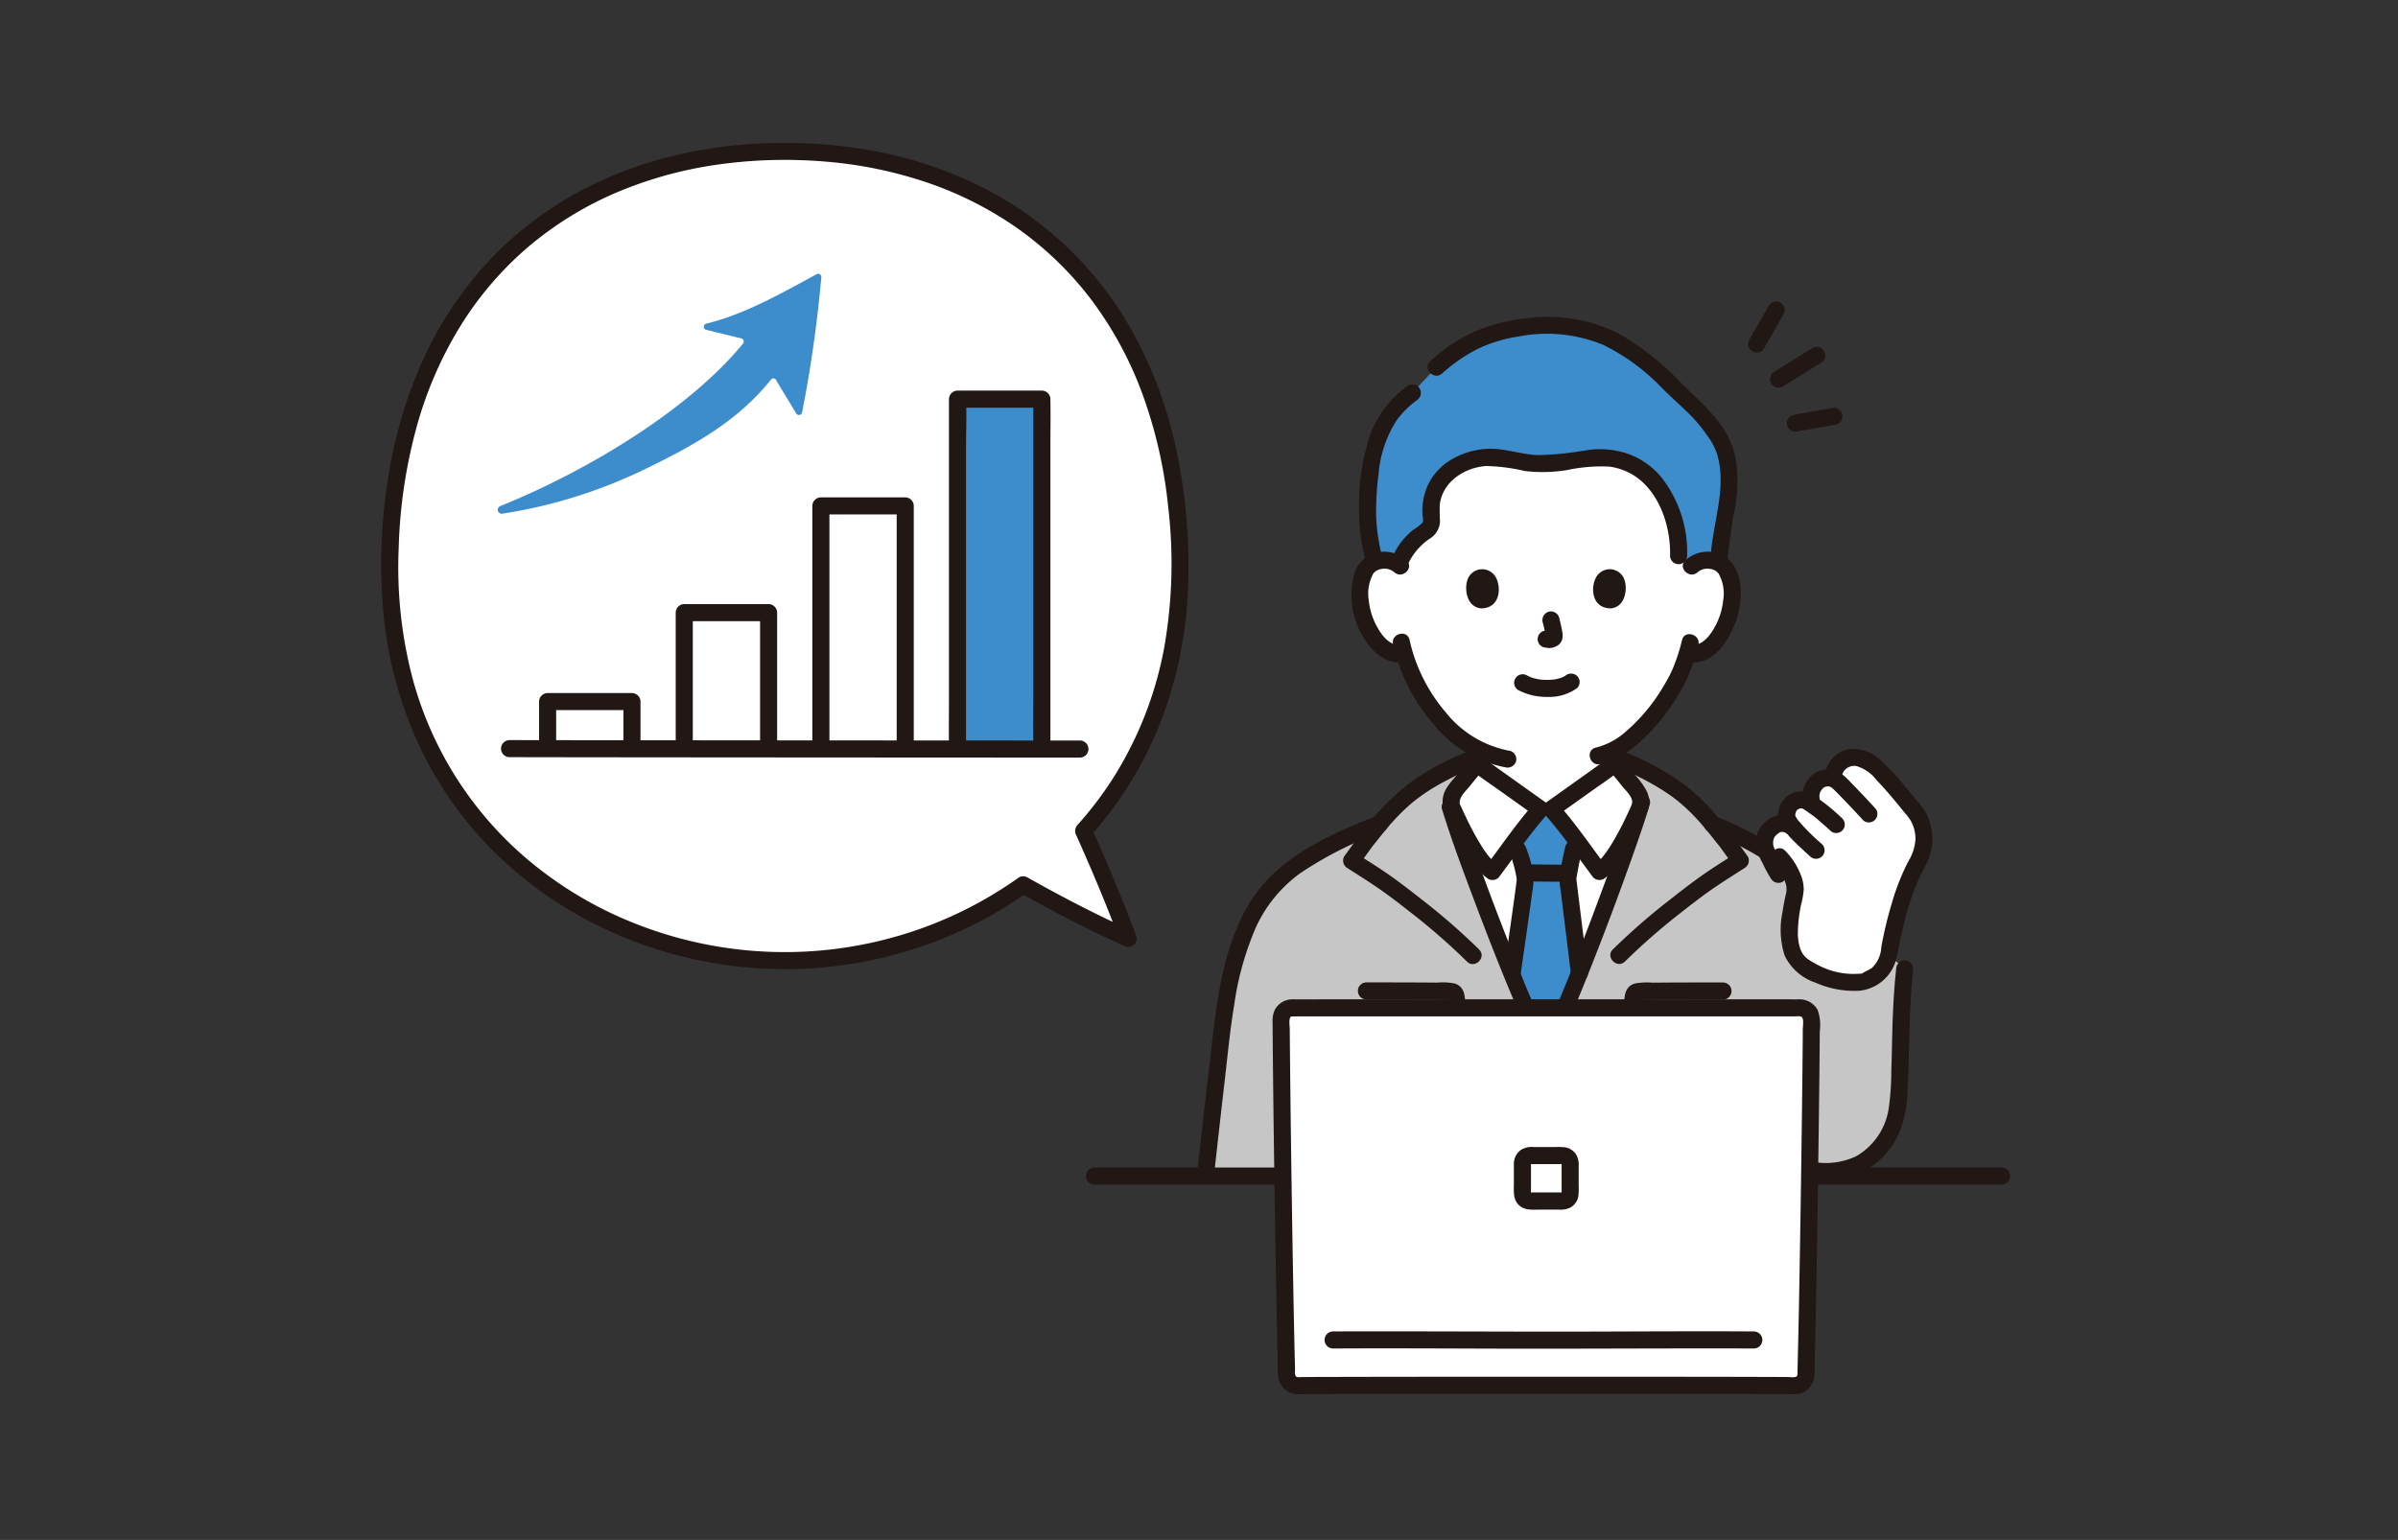
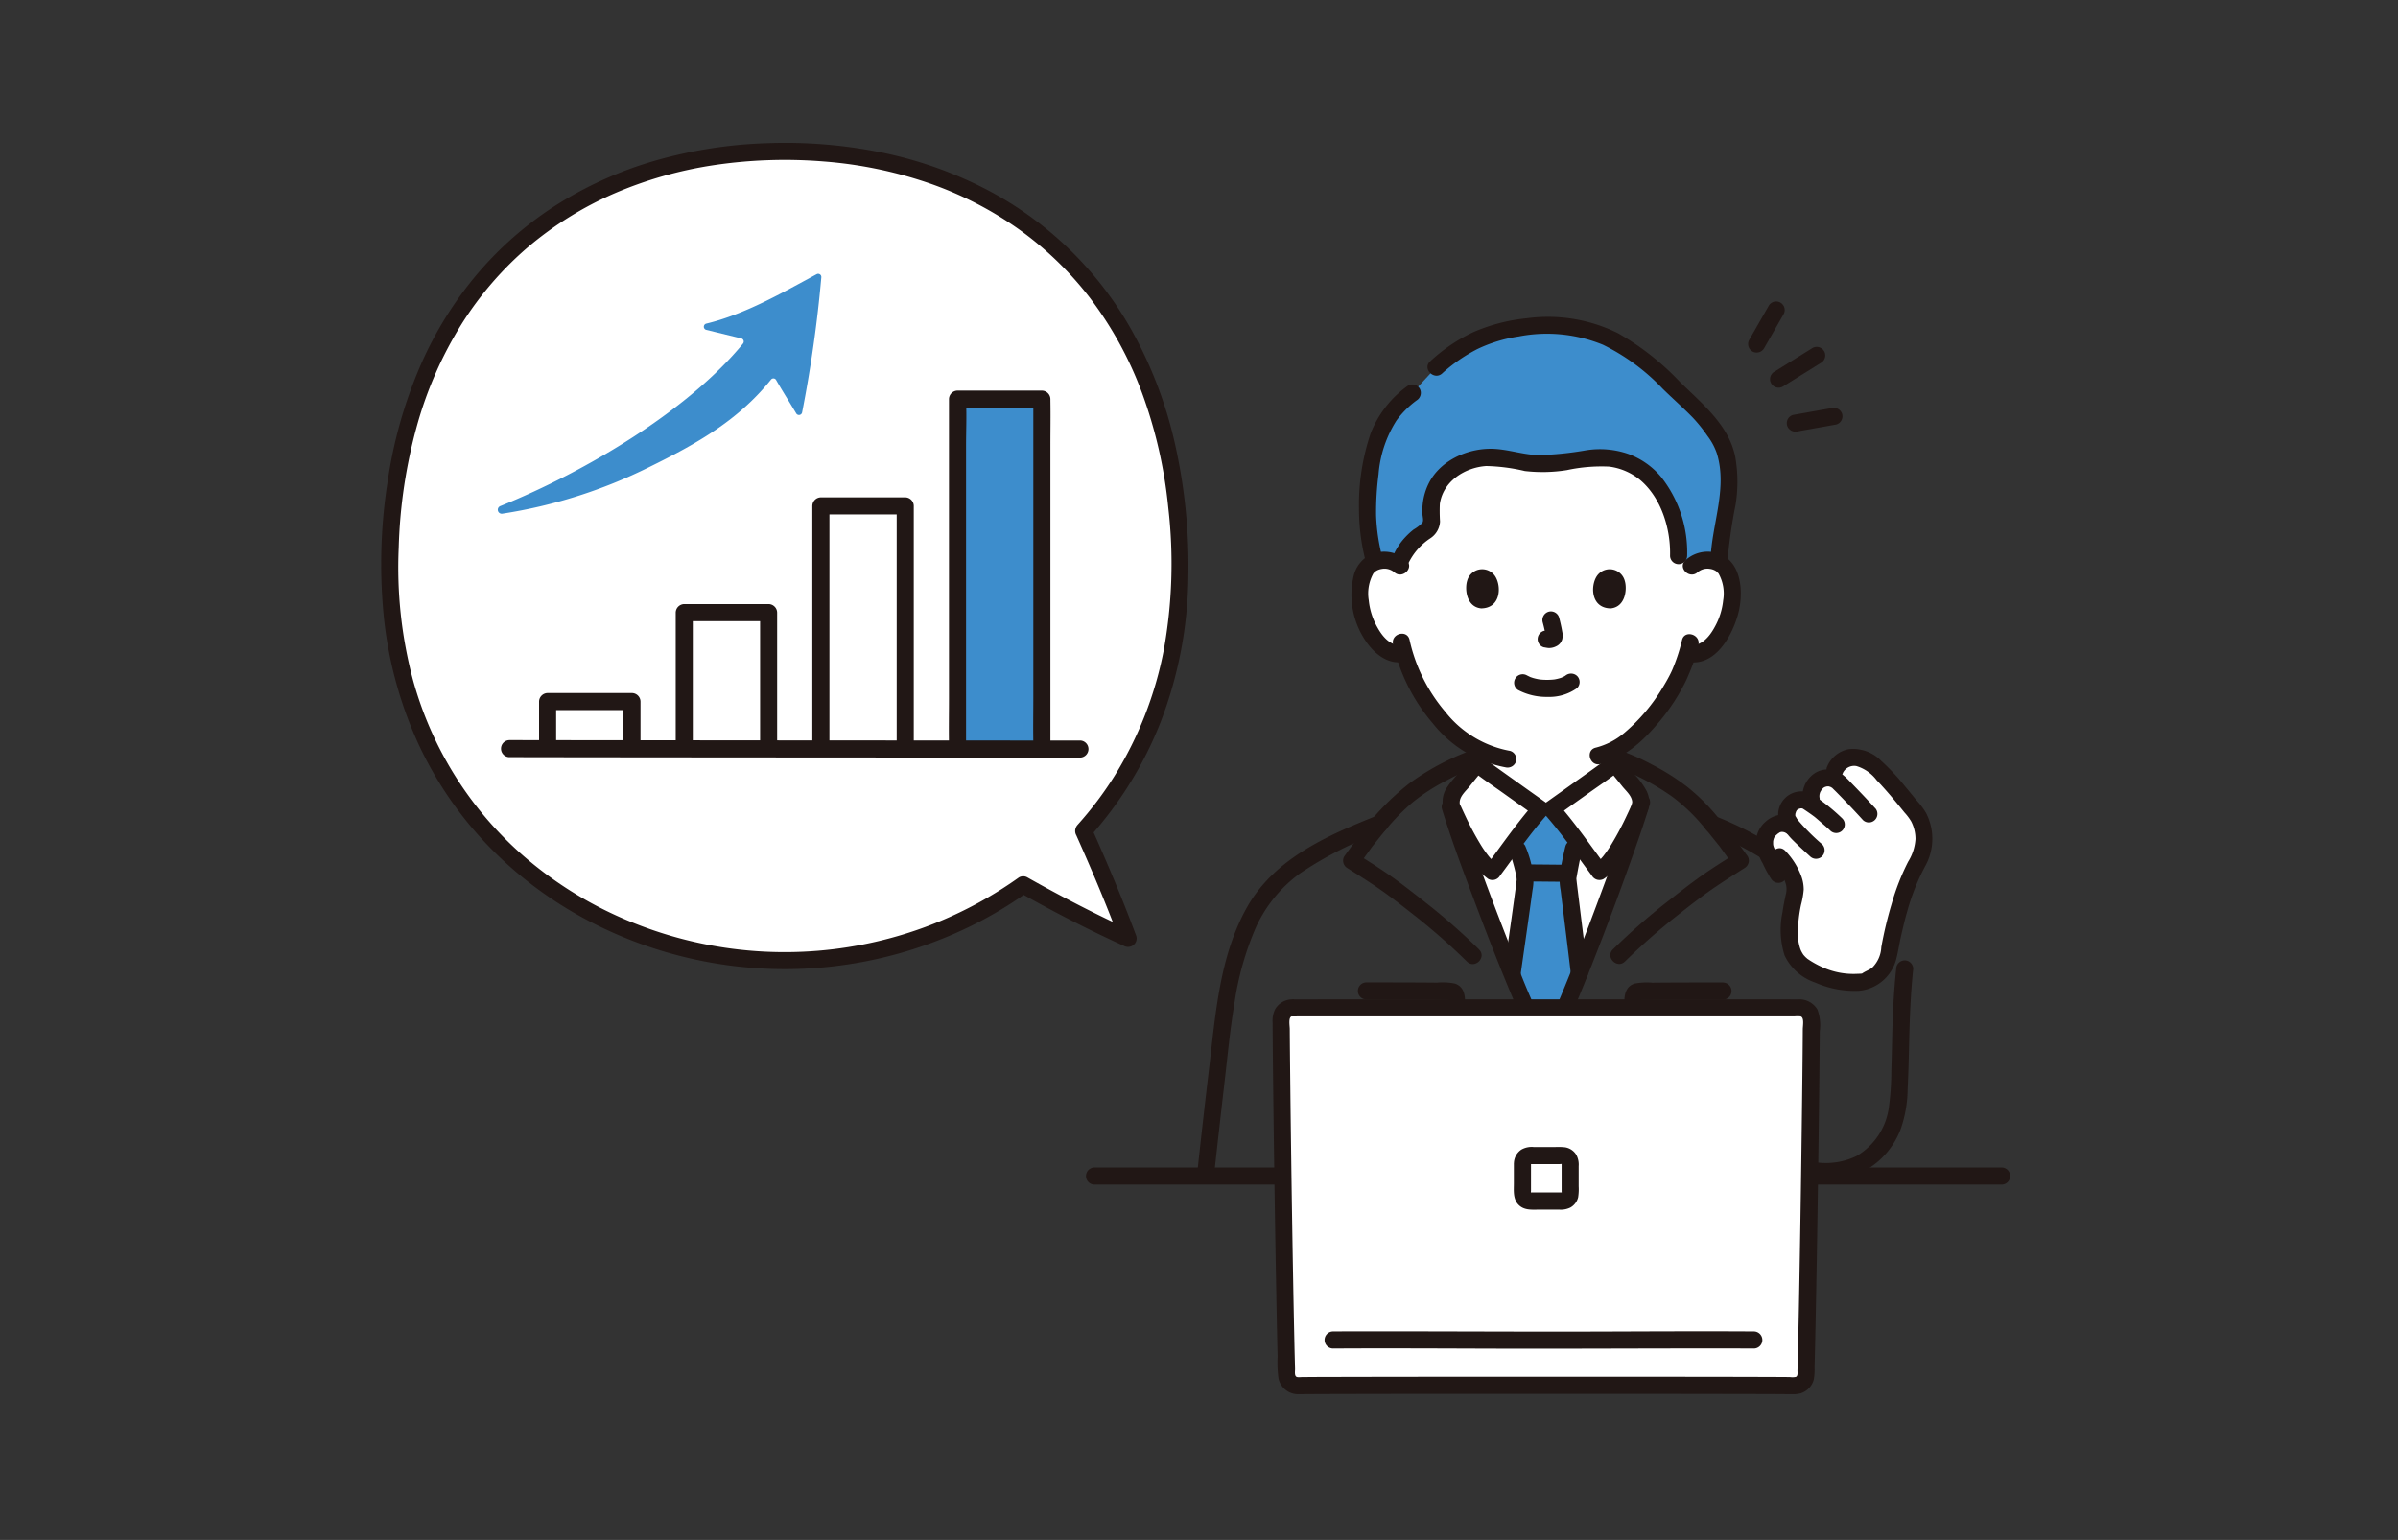
<svg xmlns="http://www.w3.org/2000/svg" width="302" height="194" viewBox="0 0 302 194">
  <rect x="0" y="0" width="302" height="194" fill="#333333" stroke="none" />
  <defs>
    <clipPath id="a">
      <rect width="205.149" height="157.633" fill="none" />
    </clipPath>
  </defs>
  <g transform="translate(-950 -2135)">
    <rect width="302" height="194" transform="translate(950 2135)" fill="none" />
    <g transform="translate(998 2153)">
      <g clip-path="url(#a)">
        <path d="M305.36,193.775c-2.1-5.493-4.04-10.9-4.919-13.768h.2a2.535,2.535,0,0,1,.55-2.27c.8-.927,1.809-2.268,2.627-3.183.348.281,7.436,5.322,7.973,5.7h1.386c.537-.381,7.625-5.421,7.973-5.7.818.915,1.827,2.257,2.627,3.183a2.541,2.541,0,0,1,.551,2.27c-2.144,6.922-9.053,25.255-11.51,29.781l-.715,0c-1.421-2.575-4.2-9.358-6.745-16.009Z" transform="translate(-165.789 -96.322)" fill="#fff" />
        <path d="M315.174,100.8a14.572,14.572,0,0,0-1.61-7.064,9.948,9.948,0,0,0-2.759-3.5,8.843,8.843,0,0,0-4.966-1.811,15.311,15.311,0,0,0-2.778.208,26.5,26.5,0,0,1-6.755.46c-1.5-.175-2.913-.642-4.426-.708a8.338,8.338,0,0,0-6.241,2.38,6.285,6.285,0,0,0-1.626,4.995,2.1,2.1,0,0,1-.154,1.39,3.664,3.664,0,0,1-.974.845,7.308,7.308,0,0,0-2.926,3.949,2.91,2.91,0,0,0-1.9-.6,2.661,2.661,0,0,0-2.39,1.328,7.953,7.953,0,0,0-.233,5.609,8.663,8.663,0,0,0,2.543,4.124,3.1,3.1,0,0,0,2.636.66,21.8,21.8,0,0,0,4.137,7.805,16.96,16.96,0,0,0,5.049,4.284c0,1.036,0,1.849,0,1.849.348.281,7.436,5.322,7.973,5.7h1.386c.537-.381,7.625-5.421,7.973-5.7v-1.816c4.3-2.319,7.7-8.169,8.316-9.842a18.586,18.586,0,0,0,.839-2.275l.234.039a3.158,3.158,0,0,0,2.436-.7,8.663,8.663,0,0,0,2.543-4.124,7.953,7.953,0,0,0-.233-5.609,2.66,2.66,0,0,0-2.39-1.328,2.866,2.866,0,0,0-2.072.759l-1.635-1.3Z" transform="translate(-151.775 -48.773)" fill="#fff" />
-         <path d="M283.179,173.81c.818.915,1.827,2.257,2.627,3.183a2.537,2.537,0,0,1,.55,2.27l.2-.662c-1.873,6.33-9.171,25.764-11.71,30.442l-.715,0c-2.594-4.7-9.721-23.43-11.664-29.777h.2a2.535,2.535,0,0,1,.55-2.27c.8-.927,1.809-2.268,2.627-3.183l-.645-.6-1.091.422a42.519,42.519,0,0,0-5.829,3.235,24.06,24.06,0,0,0-4.687,4.471c-6.505,2.586-11.98,5.185-15.117,9.948-2.21,3.357-3.527,7.789-4.419,13.566-.645,4.961-1.6,13.3-2.411,20.675l-.021.21h80.139c0-.471,0-.769,0-.769a8.759,8.759,0,0,0,6.74-6.506,21.074,21.074,0,0,0,.519-4.505c.25-5.827.068-8.713.666-14.315L304.8,186.518a41.876,41.876,0,0,0-9.309-5.106,24.21,24.21,0,0,0-4.751-4.548,42.517,42.517,0,0,0-5.829-3.234l-1.22-.422-.517.6Z" transform="translate(-127.817 -95.579)" fill="#c6c6c6" />
        <path d="M325.787,209.157q.24-.593.486-1.208c-.665-5.635-1.447-11.692-1.447-11.892,0-.376.506-2.882.718-3.765l.276-1.149c-1.171-1.548-2.382-3.113-3.054-3.869H321.38c-.722.812-2.064,2.556-3.312,4.21l.458.943a16.862,16.862,0,0,1,.941,3.694c.006.327-.819,6.08-1.652,11.957,1.565,3.849,2.988,7.112,3.878,8.725l.715,0c.778-1.433,2-4.25,3.38-7.65Z" transform="translate(-175.377 -103.342)" fill="#3d8dcc" />
        <path d="M231.42,234.183q.637-5.814,1.311-11.625c.376-3.227.676-6.485,1.211-9.691a37.576,37.576,0,0,1,2.779-9.9,17.281,17.281,0,0,1,5.51-6.7,46.784,46.784,0,0,1,10.352-5.233,1.108,1.108,0,0,0,.751-1.323,1.083,1.083,0,0,0-1.323-.751c-6.309,2.511-13.024,5.429-16.489,11.639-3.408,6.108-3.93,13.367-4.732,20.174q-.791,6.7-1.52,13.414a1.083,1.083,0,0,0,1.076,1.076,1.1,1.1,0,0,0,1.076-1.076Z" transform="translate(-126.513 -104.239)" fill="#211715" />
        <path d="M313.409,288.008H199.11a1.076,1.076,0,0,0,0,2.151h114.3a1.076,1.076,0,0,0,0-2.151Z" transform="translate(-109.299 -158.929)" fill="#211715" />
        <path d="M400.123,230.859c-.3,2.818-.436,5.64-.5,8.472-.032,1.453-.061,2.906-.111,4.359a34.526,34.526,0,0,1-.32,4.7,8.393,8.393,0,0,1-4.082,6.054,8.932,8.932,0,0,1-7.134.241,25.767,25.767,0,0,1-6.813-4.2,1.11,1.11,0,0,0-1.521,0,1.083,1.083,0,0,0,0,1.521,31.762,31.762,0,0,0,6.713,4.318,11.7,11.7,0,0,0,8.431.594,10.049,10.049,0,0,0,5.908-5.887,15.687,15.687,0,0,0,.874-5.03c.085-1.68.132-3.362.17-5.044.076-3.375.179-6.737.534-10.1a1.083,1.083,0,0,0-1.076-1.076,1.1,1.1,0,0,0-1.076,1.076Z" transform="translate(-209.323 -126.799)" fill="#211715" />
        <path d="M372.5,191.2a41.019,41.019,0,0,1,9.061,5,1.082,1.082,0,0,0,1.472-.386,1.1,1.1,0,0,0-.386-1.472,43.112,43.112,0,0,0-9.574-5.218,1.082,1.082,0,0,0-1.323.751,1.1,1.1,0,0,0,.751,1.323Z" transform="translate(-205.117 -104.33)" fill="#211715" />
        <path d="M301.874,172.429c-.519.586-1.007,1.2-1.5,1.808s-1.055,1.184-1.478,1.833a3.235,3.235,0,0,0-.208,3.464,39.386,39.386,0,0,0,2.814,5.355,9.406,9.406,0,0,0,2.525,2.794,1.1,1.1,0,0,0,1.472-.386c1.928-2.572,3.747-5.243,5.868-7.645a1.1,1.1,0,0,0-.218-1.689q-2.007-1.423-4.009-2.854-1.3-.924-2.591-1.852-.444-.318-.886-.638c-.125-.09-.684-.52-.269-.19a1.109,1.109,0,0,0-1.521,0,1.083,1.083,0,0,0,0,1.521c1.312,1.042,2.721,1.975,4.085,2.948s2.735,1.951,4.106,2.923l-.218-1.689c-2.243,2.539-4.174,5.371-6.205,8.08l1.472-.386q-.08-.051-.156-.107.13.1-.018-.017c-.109-.092-.213-.19-.315-.29a8.052,8.052,0,0,1-.55-.61,14.429,14.429,0,0,1-1.046-1.52,36.449,36.449,0,0,1-1.83-3.425c-.194-.407-.383-.817-.57-1.228-.062-.136-.134-.272-.187-.412a.744.744,0,0,1-.044-.093c.055.236.035-.093.039-.148.055-.761.782-1.374,1.225-1.924.57-.707,1.131-1.421,1.733-2.1.915-1.034-.6-2.56-1.521-1.521Z" transform="translate(-164.604 -94.959)" fill="#211715" />
        <path d="M334.763,173.947c.6.68,1.163,1.394,1.733,2.1.443.549,1.17,1.163,1.225,1.924,0,.056-.016.384.039.148a.851.851,0,0,1-.044.093c-.054.14-.125.275-.187.412-.186.411-.375.821-.57,1.228a36.513,36.513,0,0,1-1.83,3.425,14.5,14.5,0,0,1-1.046,1.52,7.961,7.961,0,0,1-.55.61c-.1.1-.206.2-.315.29s-.1.087-.018.017c-.051.037-.1.073-.156.107l1.472.386c-2.031-2.709-3.961-5.541-6.205-8.08l-.218,1.689q2.056-1.457,4.106-2.923c1.367-.976,2.773-1.905,4.085-2.948a1.082,1.082,0,0,0,0-1.521,1.1,1.1,0,0,0-1.521,0c.414-.329-.145.1-.269.19q-.442.32-.886.638-1.293.928-2.591,1.852-2,1.429-4.009,2.854a1.1,1.1,0,0,0-.218,1.689c2.121,2.4,3.941,5.073,5.868,7.645a1.1,1.1,0,0,0,1.472.386c1.882-1.247,3.058-3.52,4.061-5.475.415-.809.8-1.632,1.18-2.46.1-.229.217-.457.312-.69a3.18,3.18,0,0,0-.138-2.429,9.575,9.575,0,0,0-1.528-2.1c-.57-.707-1.131-1.421-1.733-2.1-.92-1.039-2.436.487-1.521,1.521Z" transform="translate(-180.162 -94.956)" fill="#211715" />
        <path d="M325.524,202.849c-1.664,0-3.327-.035-4.99-.035a1.076,1.076,0,0,0,0,2.151c1.664,0,3.327.035,4.99.035a1.076,1.076,0,1,0,0-2.151" transform="translate(-176.283 -111.917)" fill="#211715" />
        <path d="M331.851,196.886c-.272,1.149-.519,2.315-.689,3.484a7.237,7.237,0,0,0,.1,1.979c.43,3.494.869,6.986,1.282,10.481a1.109,1.109,0,0,0,1.076,1.076,1.082,1.082,0,0,0,1.076-1.076c-.408-3.459-.843-6.914-1.268-10.37-.049-.4-.1-.8-.145-1.2-.011-.1-.02-.192-.031-.288,0-.023,0-.05,0-.073-.038-.253-.039.187,0-.039.2-1.139.41-2.276.677-3.4.319-1.346-1.755-1.92-2.075-.572Z" transform="translate(-182.721 -108.221)" fill="#211715" />
        <path d="M316.335,198c.043.1.035.076-.025-.06q.033.085.063.172c.032.1.069.2.1.307.092.288.175.579.254.871a15.339,15.339,0,0,1,.395,1.746c-.033-.222,0,.076,0,.161s-.017.176-.026.262c-.018.166-.04.331-.061.5q-.021.163-.043.325c0,.035-.049.372-.026.2-.454,3.381-.947,6.756-1.427,10.134a1.112,1.112,0,0,0,.751,1.323,1.083,1.083,0,0,0,1.323-.751c.5-3.548,1.021-7.094,1.5-10.646a6.84,6.84,0,0,0,.069-2.18,13.95,13.95,0,0,0-.99-3.449,1.084,1.084,0,0,0-1.472-.386,1.1,1.1,0,0,0-.386,1.472Z" transform="translate(-174.115 -108.373)" fill="#211715" />
        <path d="M322.151,183.678c-1.171,3.946-2.615,7.818-4.042,11.677-1.705,4.612-3.464,9.21-5.372,13.742l-.113.268-.152.357q-.157.367-.317.734-.291.668-.592,1.331c-.32.7-.647,1.4-1.013,2.077l.929-.533-.715,0,.929.533a90.012,90.012,0,0,1-4.449-10.154q-2.716-6.792-5.182-13.681c-.672-1.884-1.337-3.772-1.924-5.685-.405-1.319-2.482-.757-2.075.572,1.2,3.914,2.651,7.758,4.092,11.589,1.712,4.551,3.482,9.084,5.4,13.553.708,1.65,1.416,3.317,2.281,4.893a1.077,1.077,0,0,0,.929.533l.715,0a1.072,1.072,0,0,0,.929-.533c.74-1.37,1.354-2.812,1.966-4.243.921-2.157,1.8-4.331,2.66-6.514q2.76-7.01,5.264-14.119c.676-1.929,1.348-3.863,1.929-5.824a1.077,1.077,0,0,0-2.075-.572Z" transform="translate(-164.447 -100.941)" fill="#211715" />
        <path d="M361.773,235.987c-2.977,0-5.954,0-8.931.029a8.076,8.076,0,0,0-2.225.113c-1.121.35-1.3,1.4-1.3,2.414,0,.944-.019,1.89,0,2.834a1.935,1.935,0,0,0,1.863,2.024c1.895.121,3.829.032,5.729.033a1.076,1.076,0,0,0,0-2.151q-2.2,0-4.4-.02l-1.037-.009a.743.743,0,0,0-.218,0c-.156.077.026-.053.073.035,0-.005.154.181.125.172q.041.181.02-.08v-.158q0-1.208,0-2.416,0-.294,0-.589a1.013,1.013,0,0,0,0-.23c-.046-.171.021.022-.04.07-.15.116-.345.125-.081.133.14,0,.281,0,.421-.006q.977-.013,1.954-.02,2.128-.015,4.256-.018,1.9,0,3.793,0a1.076,1.076,0,0,0,0-2.151Z" transform="translate(-192.755 -130.222)" fill="#211715" />
        <path d="M275.529,238.138q3.562,0,7.123.015.975.005,1.95.015l.8.009.431.006.175,0q.243.016-.033-.032c-.085-.131-.122-.363-.146-.1-.014.156,0,.329,0,.485q0,.631,0,1.263,0,.541,0,1.081a3.568,3.568,0,0,0,0,.489q-.02.3.04.009a.282.282,0,0,1,.248-.136,1.106,1.106,0,0,0-1.076,1.076,1.083,1.083,0,0,0,1.076,1.076,1.941,1.941,0,0,0,1.863-2.024c.021-.943,0-1.89,0-2.834,0-1.028-.178-2.05-1.3-2.414a7.852,7.852,0,0,0-2.225-.113c-2.977-.028-5.955-.029-8.931-.029a1.076,1.076,0,0,0,0,2.151Z" transform="translate(-151.469 -130.222)" fill="#211715" />
        <path d="M326.937,258.037v-6.188a1.076,1.076,0,1,0-2.151,0v6.188a1.076,1.076,0,0,0,2.151,0" transform="translate(-179.224 -138.381)" fill="#211715" />
        <path d="M347.234,197.356a80.39,80.39,0,0,1,6.82-5.98c1.4-1.1,2.8-2.2,4.262-3.208,1.307-.9,2.655-1.742,3.994-2.6a1.086,1.086,0,0,0,.386-1.472c-1.236-1.711-2.484-3.391-3.836-5.014a25.467,25.467,0,0,0-3.749-3.713,28.815,28.815,0,0,0-4.483-2.837,27.551,27.551,0,0,0-3.867-1.721c-1.311-.454-1.874,1.624-.572,2.075.366.126.734.247,1.1.38.091.033.141.061.014,0,.181.082.359.171.538.258q.609.3,1.211.606a29.921,29.921,0,0,1,4.188,2.49,23.145,23.145,0,0,1,3.73,3.541c.524.61,1.026,1.238,1.528,1.866l.376.469c.055.068.108.137.164.2.021.025.2.255.057.061.059.077.114.158.171.237l1.576,2.183.386-1.472c-1.4.892-2.8,1.766-4.162,2.714-1.5,1.048-2.945,2.189-4.388,3.317a81.09,81.09,0,0,0-6.961,6.09c-.988.973.533,2.494,1.521,1.521Z" transform="translate(-190.594 -94.223)" fill="#211715" />
        <path d="M287.421,195.847a81.083,81.083,0,0,0-6.961-6.09c-1.443-1.129-2.885-2.269-4.388-3.317-1.359-.948-2.766-1.822-4.162-2.714l.386,1.472,1.361-1.885.3-.419c.022-.031.044-.063.067-.093s.046-.058-.01.015c-.078.1.12-.144.139-.167.511-.635,1.016-1.275,1.535-1.9a26.052,26.052,0,0,1,3.4-3.468,24.449,24.449,0,0,1,4.1-2.655c.848-.457,1.715-.874,2.577-1.3.158-.079-.125.041.1-.05.119-.048.239-.093.359-.139l.6-.231a1.107,1.107,0,0,0,.751-1.323,1.083,1.083,0,0,0-1.323-.751,31.577,31.577,0,0,0-7.684,4.141,32.552,32.552,0,0,0-6.53,6.935l-1.6,2.21a1.09,1.09,0,0,0,.386,1.472c1.338.855,2.687,1.694,3.994,2.6,1.462,1.011,2.863,2.112,4.262,3.208a80.325,80.325,0,0,1,6.82,5.98c.987.972,2.51-.548,1.521-1.521Z" transform="translate(-149.147 -94.236)" fill="#211715" />
        <path d="M286.283,242.7c-13.63.1-27.193.178-32.009.194a1.384,1.384,0,0,0-1.38,1.391c.028,7.824.405,34.9.693,44.857a1.387,1.387,0,0,0,1.41,1.346c4.352-.067,17.833-.026,31.286.02,13.454-.046,26.934-.087,31.286-.02a1.387,1.387,0,0,0,1.41-1.346c.287-9.953.665-37.033.693-44.857a1.384,1.384,0,0,0-1.38-1.391C313.476,242.875,299.913,242.8,286.283,242.7Z" transform="translate(-139.552 -133.926)" fill="#fff" />
        <path d="M252.953,240.717a2.537,2.537,0,0,0-2.123,1.223,3.227,3.227,0,0,0-.331,1.682q.005,1.119.015,2.237.024,3.039.061,6.078.09,7.815.213,15.629.118,7.566.272,15.132.033,1.527.07,3.053a14.26,14.26,0,0,0,.125,2.8,2.533,2.533,0,0,0,2.607,1.911c.281,0,.561-.005.841-.007,2.318-.015,4.636-.018,6.954-.023q5.539-.011,11.079-.013,6.507,0,13.013,0,6.472,0,12.944.005,5.345,0,10.689.015c2.1,0,4.2.006,6.3.024a4.2,4.2,0,0,0,1.353-.12,2.486,2.486,0,0,0,1.618-1.716,6.906,6.906,0,0,0,.1-1.531q.079-2.979.137-5.958.159-7.787.269-15.574.115-7.63.2-15.261.03-2.784.051-5.569a5.63,5.63,0,0,0-.292-2.724,2.64,2.64,0,0,0-2.473-1.288q-2.958-.007-5.916-.006l-10.447,0H274.128l-11.527,0q-3.913,0-7.826.005l-1.822,0a1.076,1.076,0,0,0,0,2.151c1.694-.006,3.388,0,5.082-.006l9.676,0,12.335,0h13.06l11.852,0,8.709,0,2.571,0a4.1,4.1,0,0,1,.734,0c.52.1.3,1.193.3,1.617-.026,4.118-.078,8.236-.131,12.354q-.1,7.9-.235,15.807c-.076,4.517-.156,9.034-.27,13.551q-.015.625-.033,1.249c-.008.27.081.7-.2.839a2.158,2.158,0,0,1-.763.019q-1.219-.01-2.438-.013-4.265-.016-8.529-.019-5.871-.008-11.742-.01-6.483,0-12.967,0-6.1,0-12.2.008-4.725.005-9.45.017-1.536,0-3.071.012l-1.013.007c-.216,0-.612.069-.768-.064-.222-.189-.129-.7-.136-.972q-.017-.634-.033-1.268-.036-1.447-.067-2.9-.075-3.456-.136-6.912-.143-7.9-.25-15.8-.094-6.817-.161-13.634-.01-1.159-.018-2.318c0-.364-.215-1.548.3-1.577,1.376-.079,1.385-2.231,0-2.151Z" transform="translate(-138.23 -132.826)" fill="#211715" />
        <path d="M266.155,336.213c6.574-.041,13.148-.006,19.722.014,7.964.024,15.927-.012,23.891-.024,3.144,0,6.289-.009,9.433.01a1.076,1.076,0,0,0,0-2.151c-6.425-.04-12.851-.006-19.276.014-8.043.026-16.086-.013-24.13-.025-3.213,0-6.426-.009-9.639.01a1.076,1.076,0,0,0,0,2.151Z" transform="translate(-146.297 -184.332)" fill="#211715" />
        <path d="M318.287,284.287q0,1.263,0,2.526c0,.95-.129,1.993.609,2.726.715.711,1.7.594,2.619.593q1.244,0,2.488,0a2.725,2.725,0,0,0,1.4-.263,2.043,2.043,0,0,0,.978-1.283,6.508,6.508,0,0,0,.067-1.386q0-.666,0-1.331,0-.608,0-1.216a2.581,2.581,0,0,0-.308-1.443,2.03,2.03,0,0,0-1.429-.933,8.758,8.758,0,0,0-1.168-.033h-2.776a2.618,2.618,0,0,0-1.537.329,2.112,2.112,0,0,0-.936,1.712,1.083,1.083,0,0,0,1.076,1.076,1.1,1.1,0,0,0,1.076-1.076c.012-.273-.064.218.017-.035l-.043.112q.1-.149-.031.028c.071-.045.119-.056-.039.017.222-.1-.219,0,.032-.02-.3.028.111.008.186.008h3.531a1.325,1.325,0,0,1,.391,0l-.125-.011q.172.056-.036-.021c.221.091-.153-.091.028.024l-.072-.1q.086.155,0-.045c.078.244.022-.23.017.035,0,.137,0,.274,0,.411q0,.513,0,1.025,0,1.06,0,2.12a.98.98,0,0,1,0,.254l.023-.121a.933.933,0,0,1-.042.156c.047-.045.031-.208,0-.046l.071-.1q-.129.12.039-.017c-.247.065.171-.028.006.007s.271.01,0,0c-.156,0-.312,0-.468,0H320.49a.747.747,0,0,1-.233,0c.137.021.166.021.086,0s-.052-.013.074.033c-.242-.1.185.122-.029-.022q.126.178.03.028l.043.113-.024-.077c-.026-.119-.024-.105.006.042-.032-.029,0-.294,0-.342q0-.569,0-1.139,0-1.164,0-2.329a1.076,1.076,0,0,0-2.151,0Z" transform="translate(-175.633 -155.747)" fill="#211715" />
        <path d="M285.824,56.606a21.349,21.349,0,0,1,5.8-3.754c5.773-2.178,12.605-2.069,17.292.8,4.744,2.9,5.335,4.289,9.456,8.022a20.493,20.493,0,0,1,2.949,3.612c1.463,2.109,1.549,5.4,1.233,7.943-.333,2.685-1.112,5.319-1.1,8.031a3.128,3.128,0,0,0-1.4-.351,2.865,2.865,0,0,0-2.072.759l-1.635-1.3a14.572,14.572,0,0,0-1.61-7.064,9.949,9.949,0,0,0-2.759-3.5,8.843,8.843,0,0,0-4.966-1.811,15.31,15.31,0,0,0-2.778.208,26.5,26.5,0,0,1-6.755.46c-1.5-.175-2.913-.642-4.426-.708a8.338,8.338,0,0,0-6.241,2.38,6.285,6.285,0,0,0-1.626,4.995,2.1,2.1,0,0,1-.154,1.39,3.663,3.663,0,0,1-.974.845,7.3,7.3,0,0,0-2.926,3.949,2.909,2.909,0,0,0-1.9-.605,3.3,3.3,0,0,0-1.16.237,23.56,23.56,0,0,1-.881-7.282c.314-7.438,1.641-11.128,5.628-14.027l3-3.228Z" transform="translate(-152.952 -28.332)" fill="#3d8dcc" />
        <path d="M277.714,89.672a24.275,24.275,0,0,1-.784-5.326,37.112,37.112,0,0,1,.308-5.144,14.779,14.779,0,0,1,2.269-6.794,11.747,11.747,0,0,1,2.535-2.526,1.108,1.108,0,0,0,.386-1.472,1.084,1.084,0,0,0-1.472-.386,13.312,13.312,0,0,0-4.709,6.013,28.05,28.05,0,0,0-1.47,9.538,26.233,26.233,0,0,0,.861,6.67c.329,1.344,2.4.775,2.075-.572Z" transform="translate(-151.626 -37.45)" fill="#211715" />
        <path d="M295.875,56.038a20.566,20.566,0,0,1,4.437-3.066,18.217,18.217,0,0,1,5.187-1.578,18.643,18.643,0,0,1,10.624,1.043,26.288,26.288,0,0,1,7.5,5.523c1.258,1.245,2.608,2.413,3.836,3.684a18.978,18.978,0,0,1,1.831,2.292,7.76,7.76,0,0,1,1.174,2.194c1.365,4.424-.651,8.94-.8,13.38-.045,1.385,2.106,1.383,2.151,0a64.692,64.692,0,0,1,1-6.9,18.231,18.231,0,0,0-.024-5.982c-.775-4.074-4.216-6.783-7.006-9.541a33.735,33.735,0,0,0-7.765-6.1A19.882,19.882,0,0,0,306.5,49.1a22.51,22.51,0,0,0-6.71,1.746,21.468,21.468,0,0,0-5.434,3.676c-1.025.934.5,2.452,1.521,1.521Z" transform="translate(-162.243 -27.004)" fill="#211715" />
        <path d="M286.187,100.446a7.862,7.862,0,0,1,2.765-3.177,2.69,2.69,0,0,0,1.234-2.116,20.306,20.306,0,0,1-.024-2.228c.411-2.832,3.122-4.576,5.826-4.767a23.273,23.273,0,0,1,4.884.63,19.419,19.419,0,0,0,5.292-.116,20.813,20.813,0,0,1,5.32-.442,7.663,7.663,0,0,1,3.917,1.694c2.666,2.263,3.843,6.159,3.755,9.557a1.076,1.076,0,0,0,2.151,0,15.307,15.307,0,0,0-3.286-9.955,9.74,9.74,0,0,0-4.121-2.891,10.933,10.933,0,0,0-5.359-.452,40.715,40.715,0,0,1-5.872.6c-1.877-.028-3.661-.657-5.527-.779-3.224-.211-6.871,1.34-8.372,4.325A7.7,7.7,0,0,0,288,93.01a7.244,7.244,0,0,0-.022,1.266c.022.313.161.769-.021,1.04a5.005,5.005,0,0,1-1.085.832,9.131,9.131,0,0,0-1.022.934,8.02,8.02,0,0,0-1.522,2.279,1.112,1.112,0,0,0,.386,1.472,1.083,1.083,0,0,0,1.472-.386Z" transform="translate(-156.831 -47.449)" fill="#211715" />
        <path d="M318.918,151.261a7.625,7.625,0,0,0,3.67.852A6,6,0,0,0,326.319,151a1.077,1.077,0,0,0,0-1.521,1.109,1.109,0,0,0-1.521,0c.333-.26.1-.082.019-.027s-.147.089-.223.129c-.1.052-.349.112-.048.033-.1.027-.2.079-.307.112a5.748,5.748,0,0,1-.859.2c.16-.026.057-.008-.044,0-.084.009-.169.015-.253.021q-.305.02-.61.017c-.182,0-.365-.007-.547-.02-.083-.006-.167-.013-.251-.021-.038,0-.343-.057-.083-.008a7.889,7.889,0,0,1-.8-.178c-.112-.034-.222-.074-.333-.112-.262-.09.192.1-.045-.017q-.206-.1-.408-.2a1.076,1.076,0,1,0-1.086,1.858Z" transform="translate(-175.698 -82.319)" fill="#211715" />
        <path d="M325.612,133.045a16.943,16.943,0,0,1,.4,1.818l-.039-.286a1.093,1.093,0,0,1,.007.251l.039-.286a.581.581,0,0,1-.028.113l.108-.257a.439.439,0,0,1-.04.073l.168-.218a.372.372,0,0,1-.06.059l.218-.168a1.192,1.192,0,0,1-.144.076l.257-.108a1.043,1.043,0,0,1-.243.071l.286-.039a.992.992,0,0,1-.228,0l.286.039c-.086-.012-.17-.033-.256-.044a.817.817,0,0,0-.429-.019.8.8,0,0,0-.4.128,1.075,1.075,0,0,0-.386,1.471,1.03,1.03,0,0,0,.643.494c.208.028.411.081.623.09a2.011,2.011,0,0,0,.933-.225,1.377,1.377,0,0,0,.755-.9,2.21,2.21,0,0,0-.009-.959c-.1-.586-.234-1.166-.385-1.741a1.076,1.076,0,0,0-1.323-.751A1.1,1.1,0,0,0,325.612,133.045Z" transform="translate(-179.332 -72.665)" fill="#211715" />
        <path d="M305.013,121.323c-.3.987-.106,3.257,1.764,3.45,2.471-.015,2.6-2.759,1.771-4.05a1.957,1.957,0,0,0-3.534.6" transform="translate(-168.249 -66.13)" fill="#211715" />
        <path d="M344.556,121.323c.3.987.106,3.257-1.764,3.45-2.471-.015-2.6-2.759-1.771-4.05a1.957,1.957,0,0,1,3.534.6" transform="translate(-187.929 -66.13)" fill="#211715" />
        <path d="M279.551,115.984a4.189,4.189,0,0,0-4.573-.673,4,4,0,0,0-2.079,2.7,10.332,10.332,0,0,0,1.5,8.111c1.038,1.556,2.681,2.965,4.68,2.7a1.111,1.111,0,0,0,1.076-1.076c0-.522-.5-1.152-1.076-1.076-1.492.2-2.5-1.008-3.167-2.2a8.675,8.675,0,0,1-1.1-3.431,5.222,5.222,0,0,1,.6-3.418c.043-.059.034-.048-.025.035.045-.052.091-.1.14-.149.021-.019.238-.191.137-.12a1.769,1.769,0,0,1,.723-.29,1.915,1.915,0,0,1,1.645.409c1.028.922,2.554-.594,1.521-1.521Z" transform="translate(-150.432 -63.413)" fill="#211715" />
        <path d="M367.318,117.493a1.909,1.909,0,0,1,1.565-.426,1.823,1.823,0,0,1,.8.307c-.065-.046.372.385.227.2a5.118,5.118,0,0,1,.627,3.454,8.659,8.659,0,0,1-1.062,3.36c-.66,1.218-1.685,2.475-3.205,2.274a1.081,1.081,0,0,0-1.076,1.076,1.1,1.1,0,0,0,1.076,1.076c3.274.433,5.289-3.17,6.08-5.817.7-2.344.693-5.964-1.58-7.478a4.169,4.169,0,0,0-4.976.455c-1.033.926.493,2.443,1.521,1.521Z" transform="translate(-201.523 -63.401)" fill="#211715" />
        <path d="M351.221,138.867a23,23,0,0,1-1.243,3.772c-.061.152.1-.218,0,0-.037.076-.07.153-.106.229-.09.19-.185.377-.283.562-.225.428-.467.848-.718,1.262a22.74,22.74,0,0,1-4.89,5.818,8.954,8.954,0,0,1-3.61,1.877c-1.348.313-.778,2.388.572,2.075,2.806-.652,5.144-2.69,6.978-4.822a25.2,25.2,0,0,0,3.9-5.883c.07-.154.135-.31.2-.466.019-.045.112-.269.049-.122s.005-.007.017-.031c.062-.137.119-.277.176-.415.078-.189.154-.38.226-.571a18.3,18.3,0,0,0,.809-2.714c.279-1.351-1.794-1.929-2.075-.572Z" transform="translate(-187.397 -76.203)" fill="#211715" />
        <path d="M284.314,139.3a23.176,23.176,0,0,0,5.028,9.982,15.25,15.25,0,0,0,9.133,5.512,1.111,1.111,0,0,0,1.323-.751,1.083,1.083,0,0,0-.751-1.323,13.452,13.452,0,0,1-8.184-4.959,20.911,20.911,0,0,1-4.475-9.033c-.307-1.349-2.381-.778-2.075.572Z" transform="translate(-156.873 -76.127)" fill="#211715" />
        <path d="M395.621,57.49l-4.8,2.987a1.076,1.076,0,0,0,1.086,1.858l4.8-2.987a1.076,1.076,0,1,0-1.086-1.858Z" transform="translate(-215.37 -31.642)" fill="#211715" />
        <path d="M400.637,74.507l-4.862.865a1.08,1.08,0,0,0-.751,1.323,1.1,1.1,0,0,0,1.323.751l4.862-.865a1.08,1.08,0,0,0,.751-1.323,1.105,1.105,0,0,0-1.323-.751" transform="translate(-217.96 -41.101)" fill="#211715" />
        <path d="M386.735,45.126l-2.454,4.285a1.076,1.076,0,1,0,1.858,1.086l2.454-4.285a1.076,1.076,0,0,0-1.858-1.086" transform="translate(-211.977 -24.614)" fill="#211715" />
        <path d="M408.811,183.3a5.617,5.617,0,0,0-.043-1.132,6.938,6.938,0,0,0-.843-2.264c-1.591-1.976-2.969-3.7-4.585-5.351a15.33,15.33,0,0,0-1.229-1.083,3.452,3.452,0,0,0-2.486-.732,2.738,2.738,0,0,0-2.015,1.568l-.323,1.1a1.944,1.944,0,0,0-1.875.389,2.355,2.355,0,0,0-.8,2.223l.155.7-.6-.413a1.768,1.768,0,0,0-2.123.337,2.068,2.068,0,0,0-.458,1.764,3.646,3.646,0,0,0,.689,1.107,2.023,2.023,0,0,0-1.965-.352,3.664,3.664,0,0,0-.937.666,2.544,2.544,0,0,0-.426,2.7,32.626,32.626,0,0,0,1.534,2.941l1.219-.773a4.567,4.567,0,0,1,.825,3.284c-1.216,5.3-.7,7.819,1.109,9.087a12.089,12.089,0,0,0,4.8,1.93,10.744,10.744,0,0,0,3.063-.062,5.618,5.618,0,0,0,2.158-1.583,5.856,5.856,0,0,0,.805-2.288c.159-.965.7-3.368,1.14-4.942a31.556,31.556,0,0,1,2.348-6.05,6.16,6.16,0,0,0,.87-2.76Z" transform="translate(-214.513 -95.311)" fill="#fff" />
        <path d="M399.624,173.27a1.585,1.585,0,0,1,1.661-.774,4.987,4.987,0,0,1,2.546,1.779c.817.852,1.591,1.743,2.346,2.651.391.471.777.946,1.162,1.422a6.782,6.782,0,0,1,.84,1.12,4.816,4.816,0,0,1,.543,2.214,6.127,6.127,0,0,1-.927,2.862,29.661,29.661,0,0,0-2.085,5.336,49.349,49.349,0,0,0-1.293,5.424,3.862,3.862,0,0,1-1.179,2.616c-.385.281-.857.428-1.238.708-.242.177.227-.133.008,0-.025.015-.224.043.028,0a4.37,4.37,0,0,1-.562.034,9.435,9.435,0,0,1-4.384-.789,11.945,11.945,0,0,1-1.357-.7q-.317-.189-.618-.4c-.142-.1.185.166-.025-.02-.054-.048-.11-.1-.163-.145-.1-.091-.184-.186-.271-.285-.131-.148-.02-.022,0,.01-.044-.06-.087-.121-.126-.184-.073-.117-.139-.236-.2-.358-.03-.055-.056-.114-.081-.171.092.208-.029-.087-.035-.107a6.088,6.088,0,0,1-.3-2.16,18.019,18.019,0,0,1,.4-3.4,10.791,10.791,0,0,0,.332-1.884,4.873,4.873,0,0,0-.294-1.678,9.157,9.157,0,0,0-2.024-3.217c-.954-1.008-2.473.515-1.521,1.521a6.226,6.226,0,0,1,1.631,2.818,2.73,2.73,0,0,1-.072,1.262c-.151.694-.284,1.392-.385,2.094a10.714,10.714,0,0,0,.262,5.494,6.6,6.6,0,0,0,3.841,3.4,12.228,12.228,0,0,0,5.51,1.042,5.346,5.346,0,0,0,4.72-4.061c.244-.951.38-1.936.6-2.894.246-1.076.5-2.15.812-3.21a27.526,27.526,0,0,1,2.224-5.548,7.071,7.071,0,0,0,.086-6.717,10.055,10.055,0,0,0-1.242-1.637c-.488-.6-.979-1.205-1.48-1.8a27.205,27.205,0,0,0-2.91-3.1,4.955,4.955,0,0,0-4.09-1.471,3.693,3.693,0,0,0-2.766,2.319,1.086,1.086,0,0,0,.751,1.323,1.1,1.1,0,0,0,1.323-.751Z" transform="translate(-215.489 -93.988)" fill="#211715" />
        <path d="M408.528,180.98c-1.007-1.11-2.044-2.194-3.09-3.267a9.181,9.181,0,0,0-1.113-1.044,3.017,3.017,0,0,0-3.449-.041,3.481,3.481,0,0,0-1.426,3.54,1.086,1.086,0,0,0,1.323.751,1.1,1.1,0,0,0,.751-1.323c-.023-.125-.024-.123,0,0q-.007-.1,0-.195c.01-.128.007-.131-.01-.012.011-.067.025-.133.041-.2a1.908,1.908,0,0,1,.1-.3c-.076.173.115-.178.137-.211-.064.072-.054.059.03-.039.048-.055.1-.107.153-.157.156-.157-.062,0,.134-.1a2.046,2.046,0,0,1,.191-.1q-.137.06.043,0a2.045,2.045,0,0,1,.208-.047q-.165.026.032.012c.29,0-.143-.062.143.012a1.97,1.97,0,0,1,.213.063c-.082-.036-.063-.025.057.035a2.291,2.291,0,0,1,.2.129q-.165-.134-.093-.072c.006.014.045.039.055.05.169.176.349.342.519.515,1.133,1.151,2.25,2.321,3.335,3.518a1.076,1.076,0,0,0,1.521-1.521Z" transform="translate(-220.388 -97.18)" fill="#211715" />
        <path d="M400.661,185.715a25.209,25.209,0,0,0-2.99-2.492,4.975,4.975,0,0,0-1.515-.873,2.932,2.932,0,0,0-3.5,3.6,5.412,5.412,0,0,0,1.123,1.777,8.915,8.915,0,0,0,.683.748c.692.685,1.412,1.343,2.128,2a1.076,1.076,0,0,0,1.521-1.521,27.05,27.05,0,0,1-3.041-3.036c-.075-.1-.01-.013,0,0-.043-.057-.085-.116-.125-.175-.068-.1-.119-.217-.19-.313-.1-.133.094.1-.012-.016a.553.553,0,0,1-.035-.115c.007-.006,0,.239.008.058,0-.068.006-.139,0-.206-.007-.152-.046.18-.005.029.011-.042.017-.087.027-.13.015-.06.142-.382.034-.158.041-.084.1-.169.139-.254s-.034.05-.053.065c.009-.007.173-.178.076-.086s.043-.03.073-.048.078-.045.116-.069c.163-.1.032-.021-.014,0,.055-.021.111-.04.168-.056.041-.012.087-.017.127-.031.144-.051-.181,0-.03,0,.042,0,.085,0,.127,0,.057,0,.226.05.1,0-.145-.056.026.01.055.026.11.058-.069-.033-.071-.034.087.062.185.114.274.174.212.144.424.287.635.434q.174.121.346.246l.174.128c.039.029.131.1.041.028.248.191.481.4.718.606.458.4.924.787,1.36,1.208a1.076,1.076,0,0,0,1.521-1.521Z" transform="translate(-216.618 -100.579)" fill="#211715" />
        <path d="M391.213,189.318a3.165,3.165,0,0,0-2.191-.384,3.568,3.568,0,0,0-1.546.868,3.418,3.418,0,0,0-1.118,2.948,6.849,6.849,0,0,0,.845,2.279,14.963,14.963,0,0,0,1.023,1.885,1.076,1.076,0,1,0,1.858-1.086,12.629,12.629,0,0,1-.83-1.5q-.218-.431-.43-.866-.088-.182-.175-.363c-.023-.048-.117-.283-.076-.158.051.154-.042-.156-.049-.184-.016-.065-.041-.315-.02-.048a4.536,4.536,0,0,1,0-.563q.012-.122-.009.069c.01-.057.022-.114.036-.17.021-.084.048-.166.074-.249.078-.246-.106.162.028-.055.016-.026.19-.29.1-.171s.112-.108.137-.13c.065-.06.135-.117.2-.174.183-.156-.1.052.087-.064.026-.016.315-.208.172-.12q-.141.052.052-.016a1.862,1.862,0,0,1,.215-.055c-.182.031.082.008.131.009-.209-.008.077.024.127.036q.178.066.058.012c.073.034.145.07.216.11a1.076,1.076,0,1,0,1.086-1.858Z" transform="translate(-213.189 -104.224)" fill="#211715" />
        <path d="M89.815,88c7.395-8.207,12.123-19.337,12.123-33.012,0-34.3-21.628-52.587-49.751-52.587S2.435,20.689,2.435,54.989c0,31.368,24.876,49.353,49.752,49.353A51.789,51.789,0,0,0,82.2,94.8c2.871,1.623,9.894,5.25,13.211,6.749-1.631-4.4-3.764-9.442-5.6-13.543Z" transform="translate(-1.344 -1.325)" fill="#fff" />
        <path d="M89.232,87.436A47.9,47.9,0,0,0,98.159,72.98a52.479,52.479,0,0,0,3.5-18.339,69.824,69.824,0,0,0-1.729-16.922,53.292,53.292,0,0,0-5.221-13.77,44.561,44.561,0,0,0-19-18.348A50.674,50.674,0,0,0,62.889,1.182,61.288,61.288,0,0,0,48.515.043,57.617,57.617,0,0,0,34.5,2.241,48.227,48.227,0,0,0,22.279,7.692a44.268,44.268,0,0,0-10.006,8.626A46.882,46.882,0,0,0,4.955,28.039,57.723,57.723,0,0,0,.8,42.774,67.041,67.041,0,0,0,.382,60.132,50.908,50.908,0,0,0,4.811,75.965,47.056,47.056,0,0,0,13.3,88.355,49.378,49.378,0,0,0,24.833,97.3a52.663,52.663,0,0,0,13.514,5.3A53.223,53.223,0,0,0,73.062,99.23,50.558,50.558,0,0,0,81.4,94.4H80.318c4.3,2.424,8.719,4.713,13.211,6.749a1.1,1.1,0,0,0,1.195-.084,1.064,1.064,0,0,0,.385-1.131c-1.733-4.666-3.676-9.257-5.708-13.8a1.084,1.084,0,0,0-1.472-.386,1.1,1.1,0,0,0-.386,1.472c1.957,4.374,3.823,8.793,5.492,13.286l1.58-1.215C90.123,97.254,85.7,94.965,81.4,92.541a1.064,1.064,0,0,0-1.086,0,50.5,50.5,0,0,1-17.639,8.008,51.092,51.092,0,0,1-30.728-2.22,48.453,48.453,0,0,1-12.027-6.863A45.287,45.287,0,0,1,3.989,67.575,55.135,55.135,0,0,1,2.212,51.011,64.252,64.252,0,0,1,4.551,35.492a48.99,48.99,0,0,1,5.6-12.692,42.607,42.607,0,0,1,8.4-9.719A43.909,43.909,0,0,1,29.308,6.394,50.852,50.852,0,0,1,41.882,2.808a60.5,60.5,0,0,1,13.93-.461,53.235,53.235,0,0,1,13.1,2.7A45.032,45.032,0,0,1,80.21,10.811a42.331,42.331,0,0,1,9.051,8.714,46.3,46.3,0,0,1,6.5,11.8,58.705,58.705,0,0,1,3.373,14.655A61.037,61.037,0,0,1,98.562,63.9a46.764,46.764,0,0,1-6.2,15.843,44.86,44.86,0,0,1-4.653,6.169c-.923,1.028.594,2.554,1.521,1.521Z" transform="translate(0 0)" fill="#211715" />
        <path d="M172.588,115.434v.677c-2.613,0-6.3,0-10.622,0V72.037h10.622Z" transform="translate(-89.376 -39.751)" fill="#3d8dcc" />
        <path d="M123.566,132.28V102.037h10.622v30.624c-3.37,0-6.956,0-10.622,0Z" transform="translate(-68.186 -56.306)" fill="#fff" />
        <path d="M95.8,148.543v.659c-3.59,0-7.175,0-10.622-.009V132.037H95.8v16.506" transform="translate(-47.002 -72.861)" fill="#fff" />
        <path d="M46.778,158.225v-1.189H57.4v5.95l-10.625-.012C46.778,161.2,46.778,159.374,46.778,158.225Z" transform="translate(-25.813 -86.656)" fill="#fff" />
        <path d="M57.154,161.016v-5.3a1.092,1.092,0,0,0-1.076-1.076H45.456a1.092,1.092,0,0,0-1.076,1.076v5.6a1.076,1.076,0,0,0,2.151,0v-5.6l-1.076,1.076H56.079L55,155.713v5.3a1.076,1.076,0,0,0,2.151,0" transform="translate(-24.49 -85.332)" fill="#211715" />
        <path d="M95.548,147.22V130.713a1.092,1.092,0,0,0-1.076-1.076H83.85a1.091,1.091,0,0,0-1.076,1.076v16.8a1.076,1.076,0,0,0,2.151,0v-16.8l-1.076,1.076H94.473L93.4,130.713V147.22a1.076,1.076,0,0,0,2.151,0" transform="translate(-45.676 -71.536)" fill="#211715" />
        <path d="M133.942,130.666V100.713a1.091,1.091,0,0,0-1.076-1.076H122.244a1.091,1.091,0,0,0-1.076,1.076v30.245a1.076,1.076,0,0,0,2.151,0V100.713l-1.076,1.076h10.623l-1.076-1.076v29.953A1.076,1.076,0,0,0,133.942,130.666Z" transform="translate(-66.863 -54.982)" fill="#211715" />
        <path d="M172.318,114.111V76.56c0-1.882.035-3.769,0-5.651,0-.065,0-.13,0-.2a1.092,1.092,0,0,0-1.076-1.076H160.619a1.091,1.091,0,0,0-1.076,1.076v37.756c0,1.91-.035,3.823,0,5.732,0,.067,0,.135,0,.2a1.076,1.076,0,0,0,2.151,0V76.647c0-1.9.088-3.831,0-5.732,0-.067,0-.135,0-.2l-1.076,1.076h10.623l-1.076-1.076v37.552c0,1.882-.035,3.769,0,5.651,0,.065,0,.13,0,.2A1.076,1.076,0,0,0,172.318,114.111Z" transform="translate(-88.031 -38.427)" fill="#211715" />
        <path d="M72.907,36.855c-4.307,2.321-8.984,5.039-13.893,6.223a.405.405,0,0,0,0,.788l4.4,1.074a.409.409,0,0,1,.223.653c-6.789,8.3-19.548,16.023-30.586,20.479a.5.5,0,0,0,.268.952A63.064,63.064,0,0,0,51.728,61.2C58,58.129,63.089,55.186,67.162,50.131a.387.387,0,0,1,.641.046c.65,1.146,1.634,2.705,2.533,4.207a.4.4,0,0,0,.743-.12A162.707,162.707,0,0,0,73.5,37.248a.4.4,0,0,0-.591-.393Z" transform="translate(-18.064 -20.31)" fill="#3d8dcc" />
        <path d="M34.736,170.016q6.385.013,12.77.018,8.778.009,17.555.015l18.393.012,15.081.008,7.827,0h.268a1.076,1.076,0,0,0,0-2.151l-6.647,0-14.4-.007L67.377,167.9l-17.869-.015q-6.791-.007-13.582-.017l-1.189,0a1.076,1.076,0,0,0,0,2.151Z" transform="translate(-18.595 -92.631)" fill="#211715" />
      </g>
    </g>
  </g>
</svg>